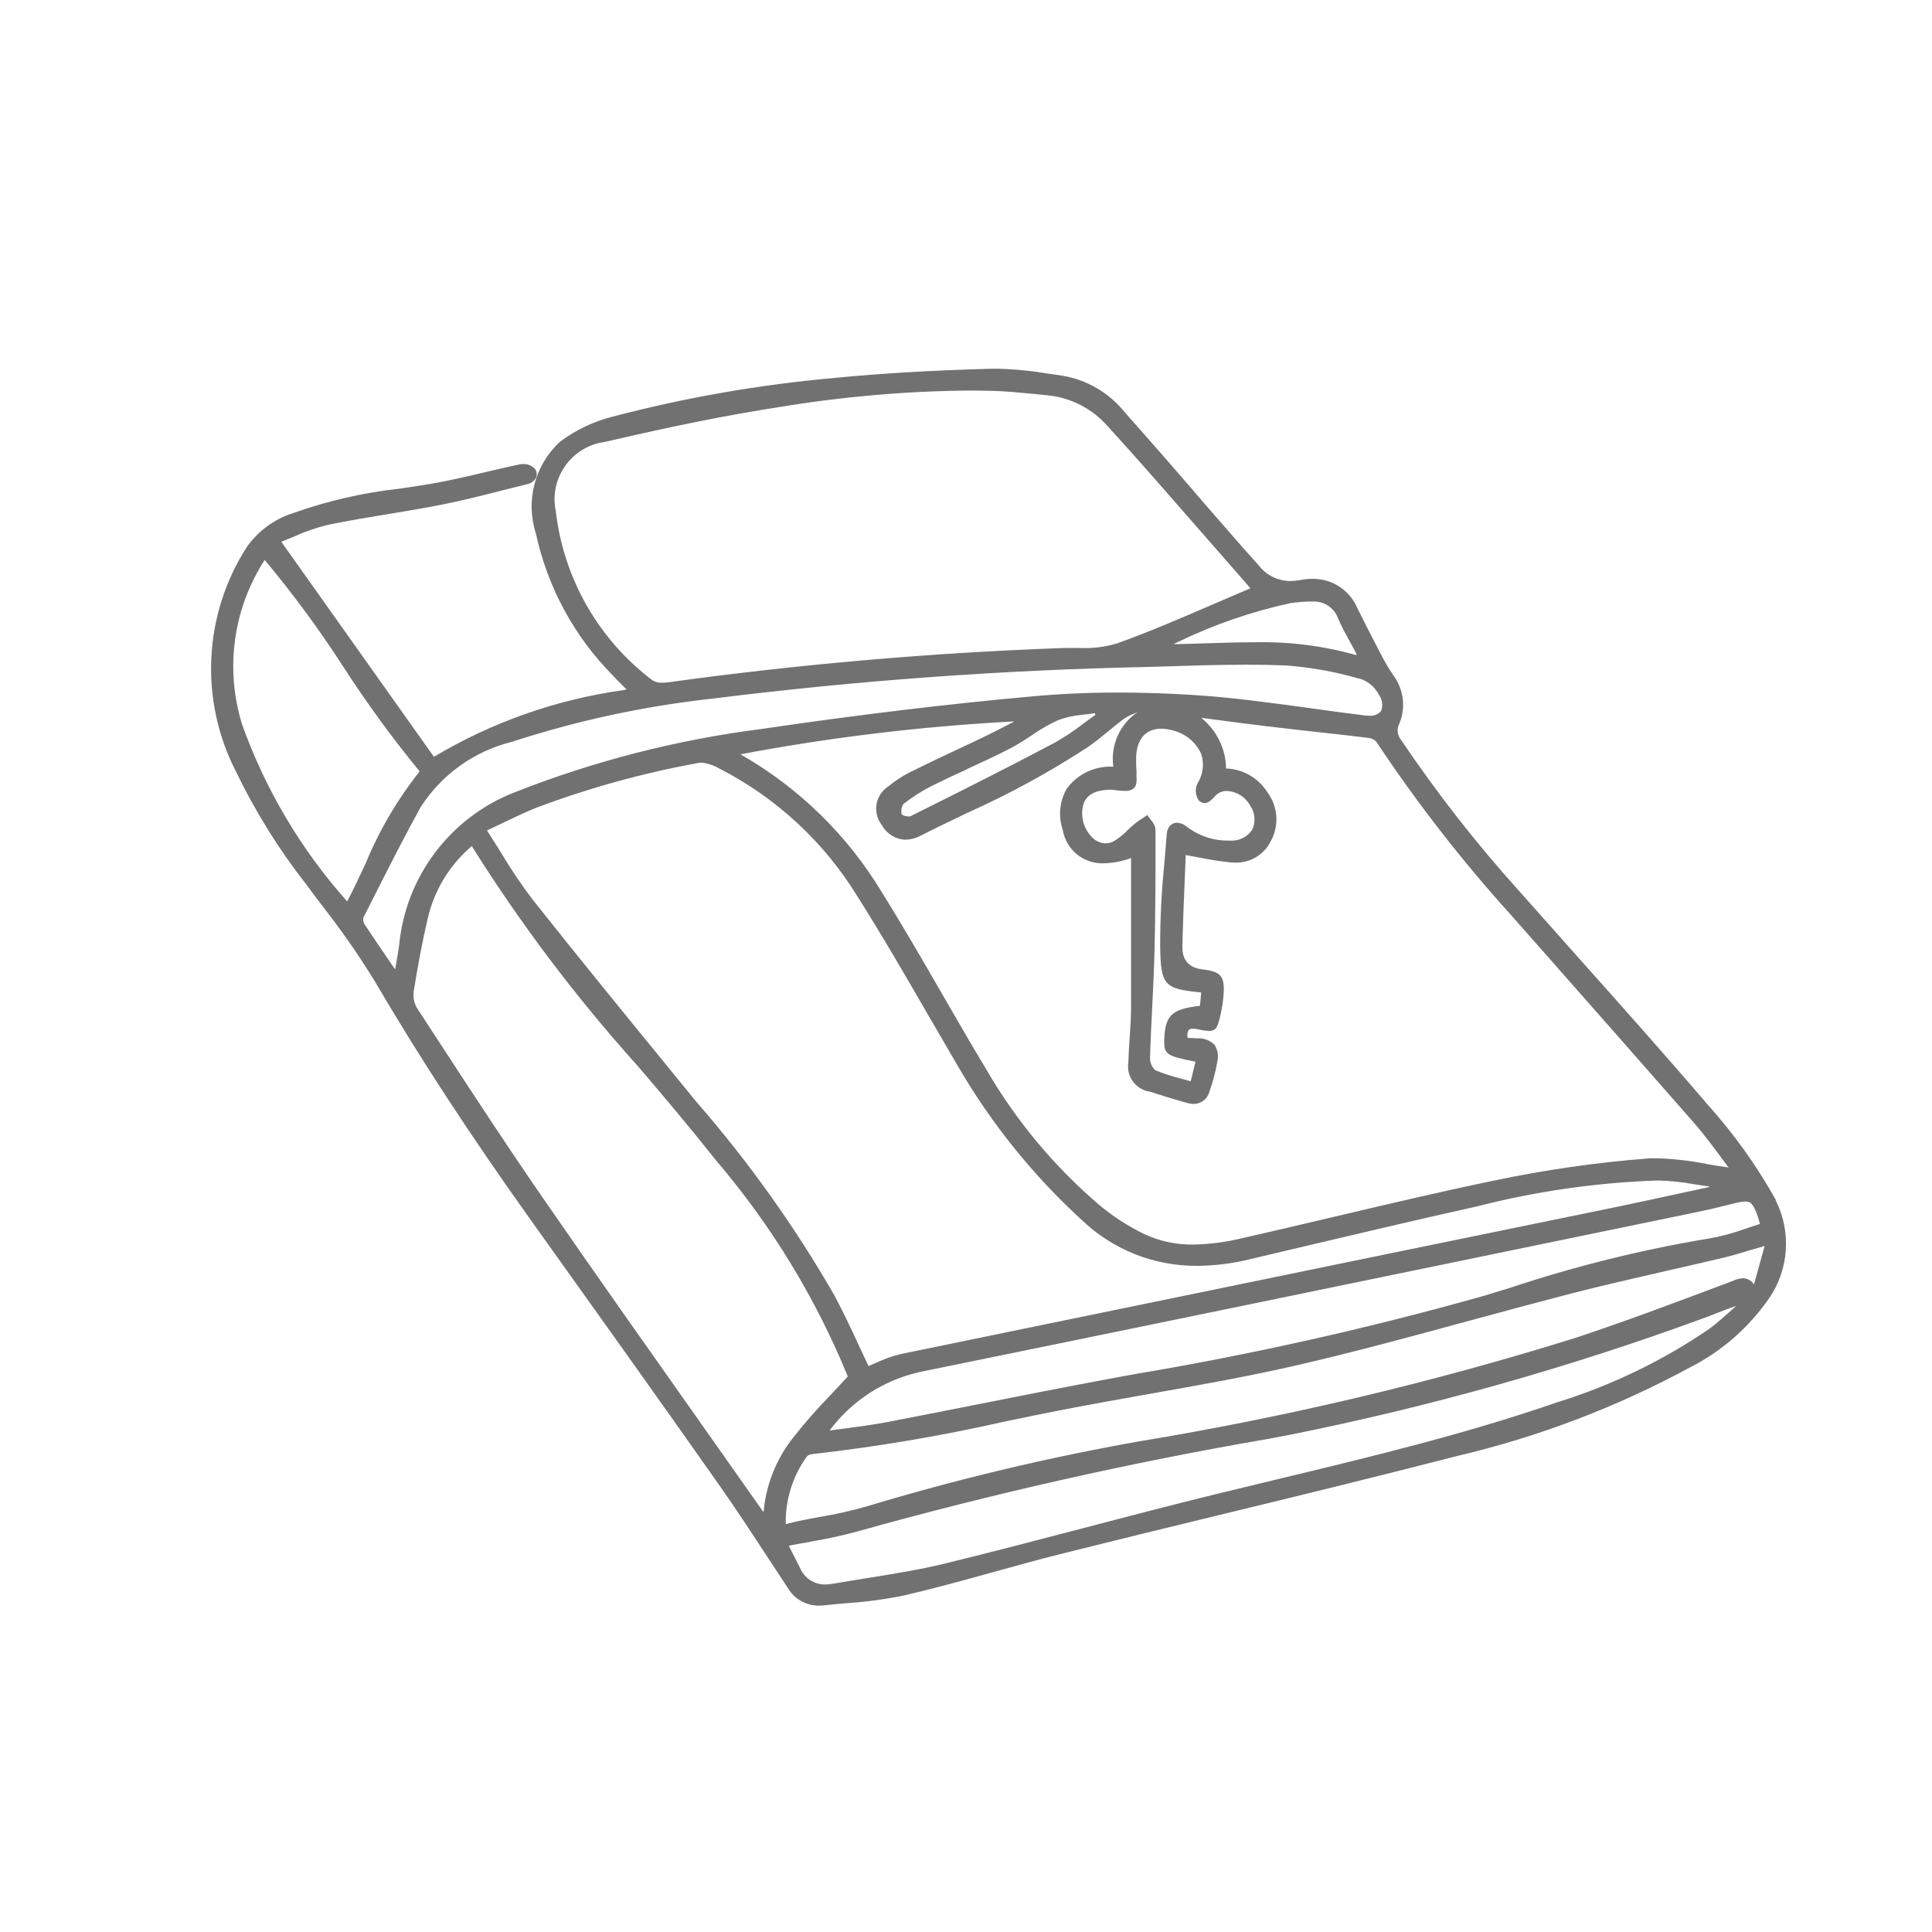
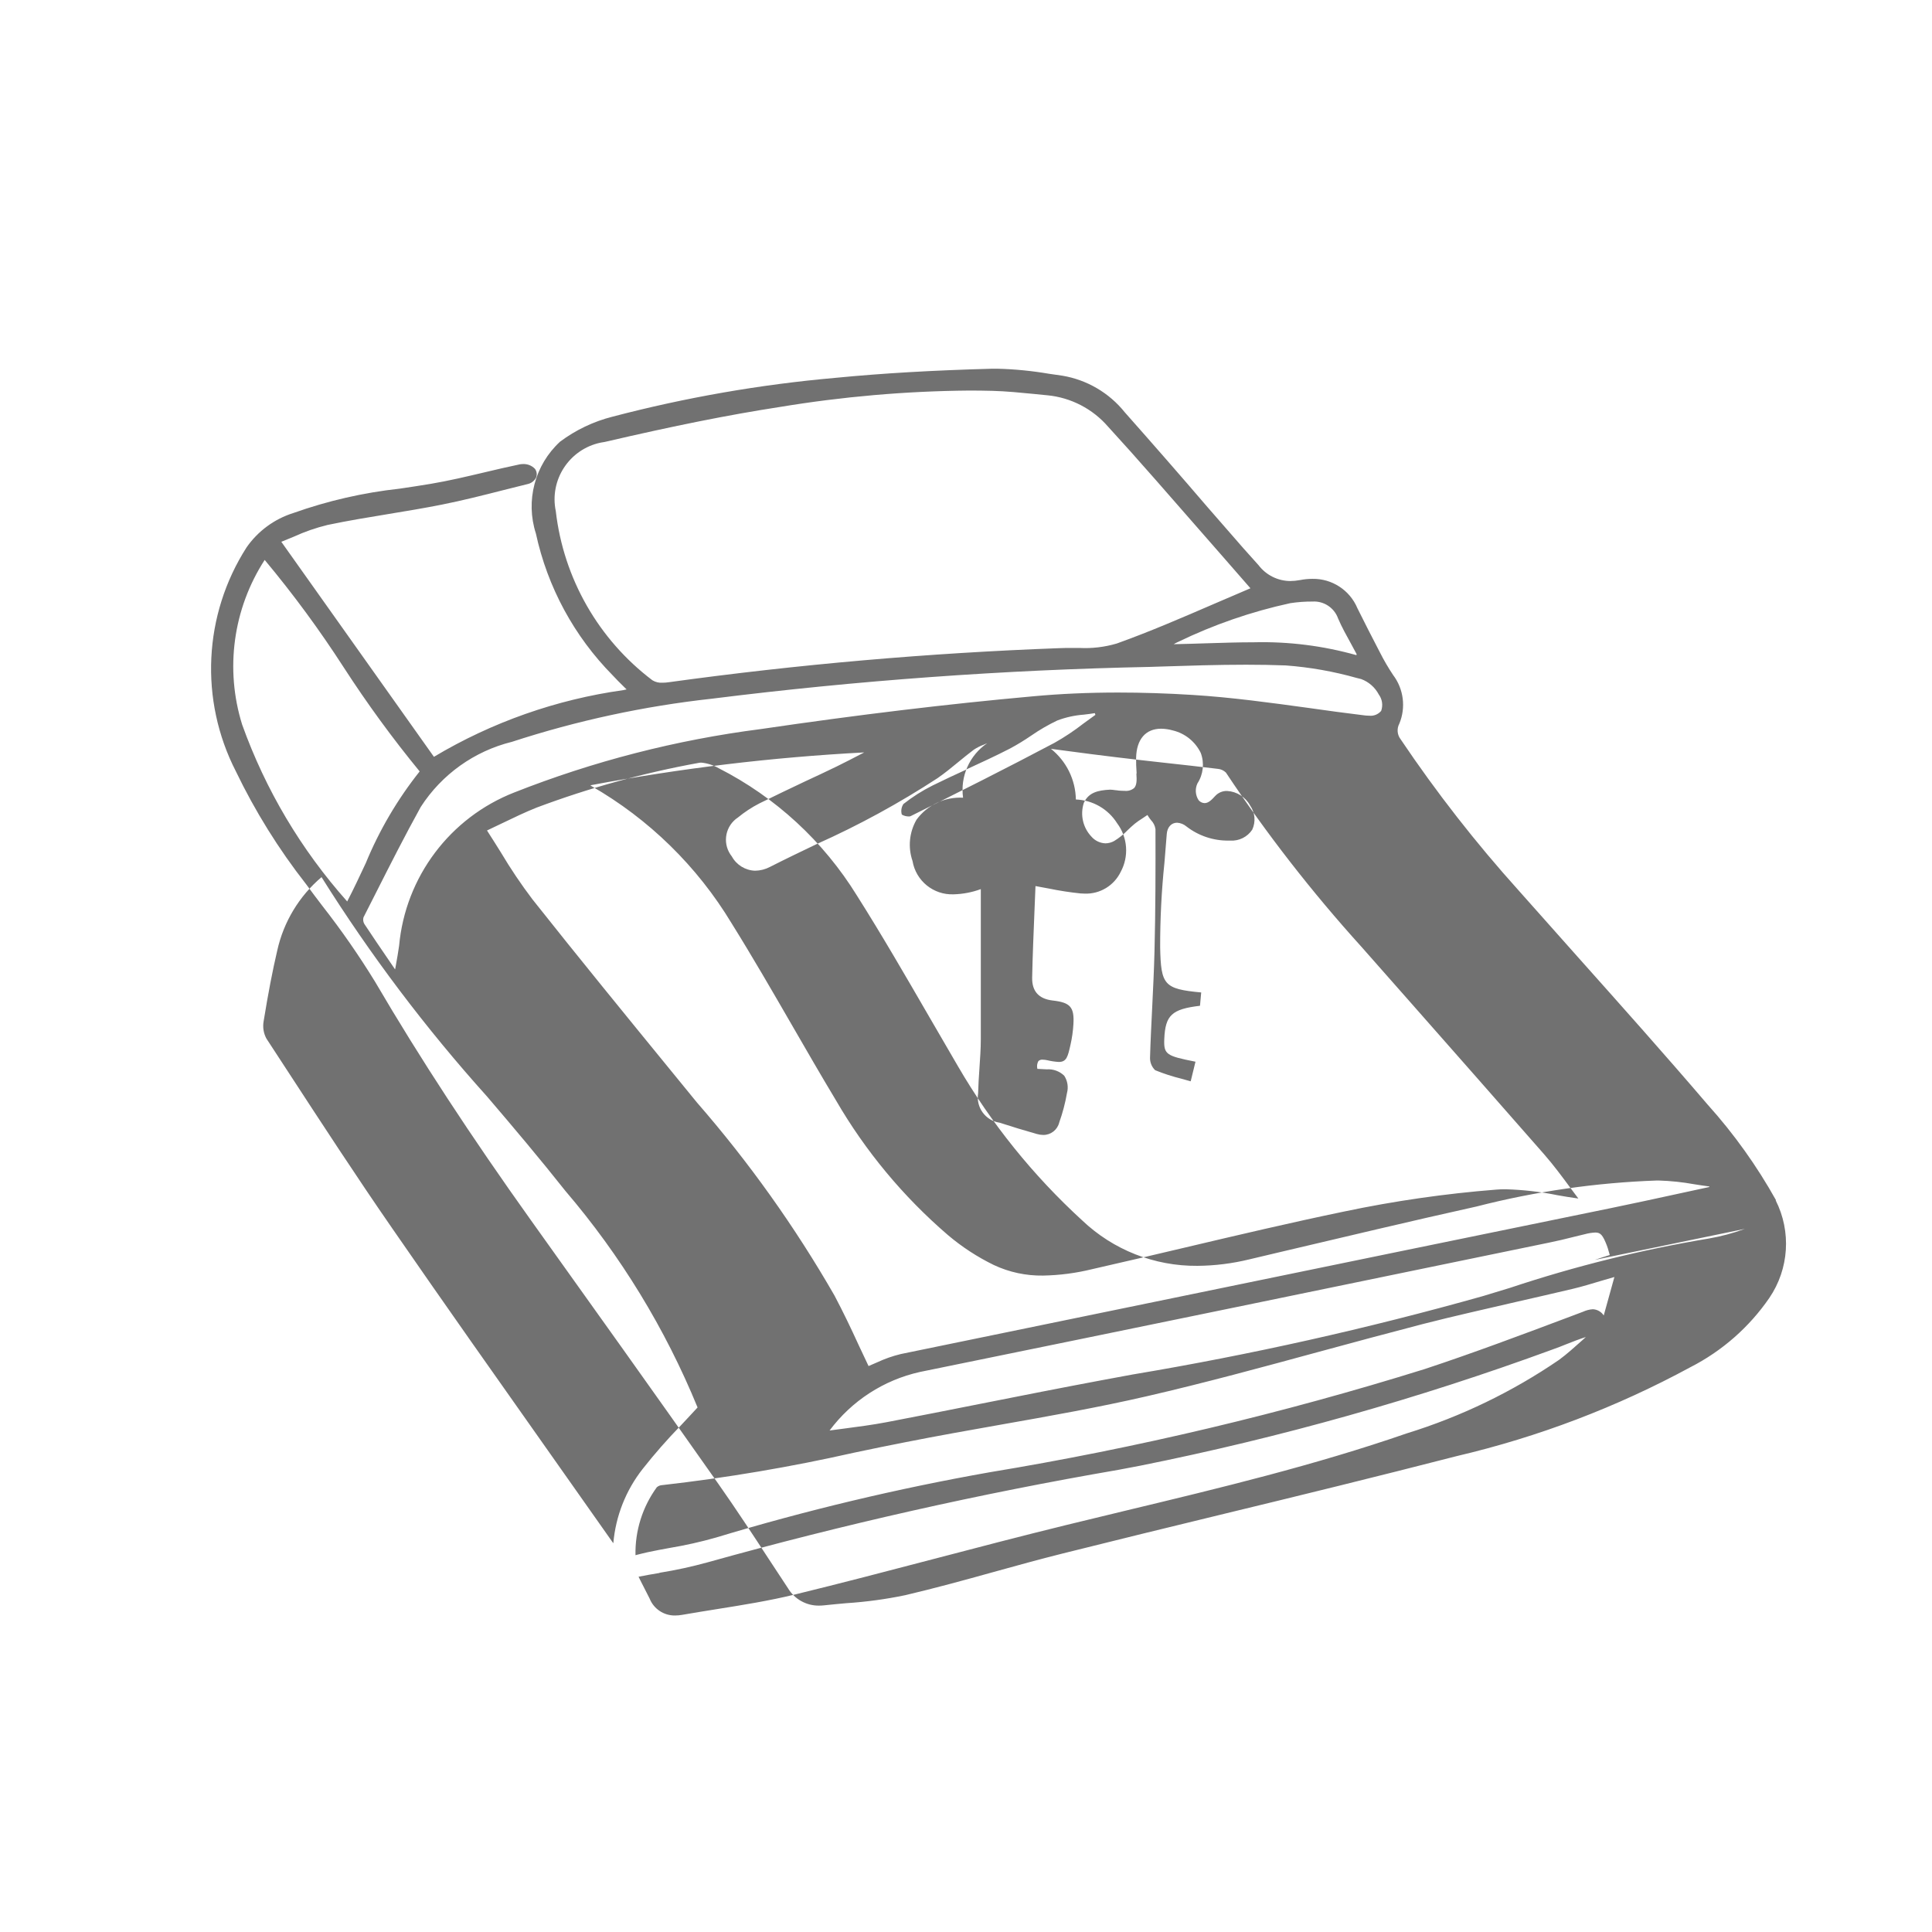
<svg xmlns="http://www.w3.org/2000/svg" id="_レイヤー_2" viewBox="0 0 120 120">
  <defs>
    <style>.cls-1{fill:none;}.cls-1,.cls-2{stroke-width:0px;}.cls-2{fill:#717171;}</style>
  </defs>
  <g id="layout">
-     <rect class="cls-1" width="120" height="120" />
-     <path id="_パス_6519" class="cls-2" d="m110.315,74.555c-1.189-2.133-2.614-4.127-4.247-5.943-2.646-3.094-5.4-6.183-8.065-9.169-1.225-1.374-2.449-2.75-3.671-4.128-2.664-2.956-5.115-6.096-7.336-9.397-.216-.279-.248-.658-.082-.969.418-1.007.27-2.16-.389-3.028-.299-.449-.572-.916-.815-1.398-.519-.992-.974-1.892-1.398-2.744-.471-1.123-1.578-1.847-2.795-1.826-.257.001-.514.026-.766.075-.203.039-.409.059-.615.061-.773-.007-1.498-.37-1.966-.985l-.436-.487c-.172-.191-.345-.382-.515-.575l-2.208-2.532c-1.694-1.978-3.42-3.951-5.146-5.898-.97-1.211-2.353-2.022-3.883-2.278l-.827-.119c-1.067-.182-2.145-.288-3.226-.314h-.291c-3.741.103-6.837.284-9.752.568-4.673.413-9.303,1.22-13.84,2.411-1.179.298-2.287.826-3.261,1.554-1.57,1.446-2.155,3.672-1.5,5.703.72,3.326,2.372,6.378,4.762,8.801.21.233.431.445.669.683l.203.2-.205.044c-4.158.582-8.157,1.99-11.762,4.142l-9.479-13.355c.256-.1.515-.21.773-.317.674-.309,1.376-.553,2.097-.729,1.26-.266,2.563-.478,3.807-.683,1.076-.177,2.192-.361,3.282-.578,1.291-.256,2.586-.585,3.839-.904.489-.123.981-.249,1.472-.368.241-.044.448-.198.559-.417.067-.18.039-.381-.075-.536-.196-.205-.472-.313-.755-.296-.061,0-.122.005-.182.016-.731.151-1.458.324-2.187.496-1.097.259-2.234.529-3.359.718-.638.107-1.281.203-1.922.298-2.251.246-4.466.754-6.6,1.512-1.18.371-2.203,1.123-2.91,2.139-2.676,4.185-2.93,9.476-.666,13.898,1.199,2.49,2.663,4.844,4.368,7.019.335.466.676.906,1.018,1.358,1.175,1.501,2.264,3.069,3.261,4.694,2.795,4.773,5.978,9.63,9.703,14.846,3.592,5.027,7.662,10.716,11.625,16.351,1.081,1.535,2.127,3.133,3.138,4.678.393.599.787,1.199,1.183,1.798.402.677,1.134,1.09,1.922,1.083.102,0,.204-.006.305-.016.466-.051.932-.093,1.398-.135,1.232-.08,2.458-.246,3.667-.499,1.826-.429,3.664-.932,5.442-1.428,1.423-.394,2.893-.801,4.349-1.165,3.261-.814,6.523-1.615,9.784-2.404,4.815-1.165,9.796-2.385,14.676-3.641,5.06-1.186,9.94-3.043,14.509-5.521,1.968-1.005,3.655-2.486,4.906-4.307,1.221-1.798,1.371-4.117.391-6.057M21.358,41.466c1.447,2.236,3.018,4.389,4.708,6.448-1.379,1.734-2.507,3.654-3.35,5.703-.366.783-.743,1.589-1.151,2.374-2.858-3.208-5.073-6.935-6.523-10.979-1.078-3.449-.566-7.2,1.398-10.234,1.775,2.126,3.417,4.36,4.918,6.688m1.221,15.51l.759-1.496c.895-1.77,1.822-3.599,2.795-5.358,1.303-2.022,3.33-3.47,5.666-4.046,4.038-1.317,8.201-2.215,12.424-2.679,9.038-1.132,18.13-1.792,27.237-1.975l.629-.021c1.738-.056,3.536-.114,5.304-.114.881,0,1.687.014,2.462.044,1.493.11,2.971.371,4.412.778l.275.068c.472.173.863.515,1.097.96.216.293.271.675.147,1.018-.184.219-.466.331-.75.298-.097,0-.193-.007-.289-.019-1.165-.14-2.33-.301-3.494-.466-2.344-.321-4.769-.655-7.168-.804-1.589-.1-3.145-.149-4.627-.149-1.826,0-3.604.077-5.283.233-5.33.48-10.865,1.146-16.922,2.036-5.247.672-10.39,1.995-15.31,3.937-3.995,1.564-6.764,5.249-7.154,9.521-.056.403-.128.806-.2,1.207l-.035.196c-.004.022-.009.044-.016.065l-.384-.564c-.524-.766-1.032-1.51-1.526-2.26-.071-.124-.09-.27-.051-.408m42.491-32.425c1.456.145,2.801.843,3.758,1.95.883.962,1.822,2.013,2.952,3.301,1.398,1.598,2.795,3.195,4.193,4.792l1.696,1.943c-.756.32-1.51.643-2.26.969-1.966.85-4.002,1.731-6.043,2.462-.755.223-1.543.316-2.33.275h-.447c-.275,0-.55,0-.82.014-8.106.301-16.192,1.006-24.227,2.115-.127.02-.256.03-.384.03-.222.018-.444-.035-.634-.151-3.352-2.534-5.52-6.33-6.001-10.504-.406-1.945.841-3.85,2.786-4.256.086-.018.172-.033.259-.044,4.34-1.009,7.688-1.68,10.87-2.171,3.888-.644,7.819-.985,11.76-1.02.485,0,.969.006,1.454.019.853.023,1.719.109,2.563.191l.857.086m18.04,13.859c.233.543.529,1.072.811,1.584.114.21.233.422.342.634l-.016.061c-2.067-.582-4.209-.851-6.355-.799-.976,0-1.98.033-2.954.063-.676.021-1.353.044-2.038.056.083-.049.168-.094.256-.133,2.225-1.08,4.572-1.891,6.989-2.416.456-.069.916-.103,1.377-.1.705-.043,1.352.386,1.589,1.051m3.215,39.44c-10.126,2.078-20.252,4.161-30.378,6.248-.503.122-.993.294-1.463.513-.179.077-.359.154-.538.233-.207-.431-.408-.864-.613-1.3-.466-1.02-.969-2.073-1.507-3.087-2.451-4.264-5.312-8.279-8.543-11.988l-1.554-1.903c-2.854-3.494-5.805-7.108-8.654-10.704-.708-.934-1.363-1.907-1.961-2.914-.28-.447-.566-.906-.867-1.37.319-.149.627-.298.932-.445.734-.354,1.428-.687,2.143-.974,3.271-1.227,6.645-2.158,10.082-2.781.051-.01.104-.015.156-.014.382.037.751.157,1.083.349,3.529,1.799,6.496,4.532,8.577,7.902,1.563,2.469,3.052,5.046,4.494,7.536.589,1.019,1.18,2.037,1.775,3.054,2.073,3.568,4.676,6.8,7.72,9.586,1.929,1.838,4.499,2.852,7.163,2.828,1.088-.009,2.172-.144,3.229-.403l1.966-.466c3.972-.932,8.079-1.917,12.132-2.814,3.669-.942,7.429-1.484,11.215-1.617h.102c.745.022,1.487.1,2.22.233.308.049.615.096.932.137v.033l-1.829.396c-1.428.31-2.856.622-4.289.916l-13.728,2.816Zm-26.282-30.075c.885-.408,1.801-.829,2.684-1.284.459-.246.904-.518,1.333-.813.511-.354,1.049-.665,1.61-.932.53-.2,1.086-.322,1.652-.363.233-.028.466-.056.678-.093l.035.107c-.249.175-.494.356-.741.538-.568.443-1.169.843-1.796,1.197-2.945,1.561-5.91,3.047-8.946,4.559-.035.013-.072.019-.109.016-.152,0-.3-.039-.431-.116-.066-.223-.029-.464.1-.657.562-.443,1.168-.828,1.808-1.148.699-.347,1.412-.676,2.122-1.002m10.555.259c-.028-.389-.037-.687-.033-.964.023-1.165.592-1.822,1.556-1.822.245.004.489.04.724.107.759.182,1.396.695,1.736,1.398.235.628.158,1.331-.207,1.894-.158.337-.13.732.075,1.044.093.109.227.174.37.179.249,0,.454-.221.662-.447.189-.203.456-.315.734-.308.604.033,1.147.377,1.435.909.306.44.355,1.01.128,1.496-.301.453-.82.711-1.363.678h-.112c-.945.01-1.865-.3-2.611-.878-.164-.139-.368-.22-.582-.233-.356,0-.608.277-.641.699-.044.594-.093,1.188-.144,1.782-.182,1.75-.27,3.508-.266,5.267.049,2.33.233,2.579,2.549,2.795l-.075.827c-1.754.207-2.153.589-2.218,2.055-.042.976.126,1.06,1.938,1.419l-.298,1.218-.575-.161c-.556-.137-1.101-.313-1.631-.529-.213-.204-.329-.488-.319-.783.03-1.046.084-2.097.135-3.136.056-1.165.114-2.306.142-3.462.065-2.563.068-5.162.061-7.59-.029-.21-.126-.406-.275-.557-.055-.068-.107-.138-.154-.212l-.07-.112-.319.214c-.161.1-.317.209-.466.326-.154.126-.301.266-.445.403-.248.259-.528.484-.834.671-.166.094-.352.145-.543.147-.338-.012-.656-.165-.876-.422-.529-.56-.708-1.365-.466-2.097.291-.627.846-.778,1.631-.815.103.003.206.013.308.03.077,0,.156.021.233.028.138.011.259.016.363.016.211.024.423-.039.587-.175.158-.17.172-.452.14-.909m37.793,28.29c-.725.267-1.473.468-2.234.599-4.195.698-8.328,1.724-12.363,3.068l-1.677.51c-7.159,2.016-14.423,3.641-21.758,4.869l-1.882.349c-2.488.466-5.013.964-7.455,1.449-1.982.394-3.96.785-5.947,1.165-.869.165-1.766.282-2.632.396l-.902.119c1.375-1.845,3.366-3.136,5.612-3.636,13.015-2.656,26.243-5.386,39.034-8.025l9.332-1.927c.543-.112,1.079-.233,1.617-.375l.652-.158c.21-.058.426-.092.643-.103.331,0,.466.151.724.815.044.116.079.233.123.396l.054.186c-.314.096-.627.2-.932.303m-2.374-4.03c-1.033-.206-2.082-.325-3.136-.356-.205,0-.408,0-.613.021-3.172.25-6.325.705-9.439,1.36-3.313.687-6.663,1.477-9.901,2.241-1.917.452-3.834.904-5.756,1.34-.997.245-2.018.379-3.045.398-1.056.017-2.102-.206-3.059-.655-1.026-.5-1.985-1.126-2.856-1.864-2.77-2.381-5.121-5.21-6.954-8.37-.918-1.526-1.822-3.094-2.698-4.61-1.218-2.108-2.476-4.289-3.786-6.39-2.133-3.535-5.131-6.468-8.713-8.522-.019-.012-.036-.026-.051-.042,5.617-1.059,11.298-1.741,17.006-2.041l-.193.1c-.503.261-1.006.522-1.514.771-.655.317-1.314.629-1.973.932-.946.45-1.892.897-2.83,1.363-.476.244-.924.539-1.337.878-.761.502-.971,1.527-.469,2.288.028.043.059.085.091.125.29.532.841.871,1.447.89.32-.005.634-.084.918-.233.969-.492,1.948-.962,2.926-1.43,2.601-1.164,5.106-2.531,7.492-4.088.447-.31.874-.659,1.286-.999.317-.259.631-.519.96-.764.193-.128.4-.233.617-.312l.217-.093h0c-1.103.751-1.683,2.063-1.498,3.385-1.133-.063-2.22.45-2.891,1.365-.45.778-.541,1.713-.249,2.563.207,1.233,1.297,2.12,2.546,2.073.579-.014,1.152-.123,1.696-.324v9.318c0,.606-.047,1.223-.086,1.822-.035.517-.07,1.034-.082,1.551-.139.862.448,1.674,1.31,1.813.008.001.017.003.025.004.762.245,1.528.482,2.299.699.135.04.274.061.415.063.47.002.88-.319.99-.776.212-.593.373-1.203.48-1.824.1-.367.038-.76-.17-1.079-.29-.281-.685-.425-1.088-.396l-.58-.03c-.041-.163-.019-.335.063-.482.072-.067.17-.1.268-.089.096.002.191.014.284.035.235.057.474.093.715.107.487,0,.561-.333.727-1.065.096-.421.156-.85.182-1.281.061-1.058-.189-1.346-1.284-1.47q-1.307-.149-1.279-1.433c.03-1.398.089-2.784.144-4.133.021-.519.044-1.034.063-1.542.289.051.566.103.834.154.648.134,1.303.235,1.961.303.093,0,.184.012.275.012.939.027,1.806-.498,2.218-1.342.526-.965.442-2.148-.217-3.028-.557-.886-1.517-1.439-2.563-1.477-.022-1.228-.59-2.381-1.549-3.147l.932.123c1.055.14,2.113.28,3.171.405,1.013.121,2.022.237,3.028.347,1.076.121,2.153.233,3.226.368.193.015.375.097.513.233,2.526,3.804,5.334,7.414,8.398,10.8l2.933,3.324c2.817,3.192,5.629,6.388,8.435,9.588.58.664,1.109,1.377,1.617,2.066.171.23.339.456.506.678-.466-.063-.932-.142-1.381-.221m-80.281-10.777c.291-1.789.554-3.15.85-4.415.395-1.776,1.361-3.374,2.749-4.55,3.028,4.828,6.467,9.386,10.278,13.623,1.631,1.908,3.296,3.881,4.873,5.873,3.432,4.017,6.202,8.555,8.205,13.444-.342.377-.699.748-1.039,1.116-.837.859-1.629,1.761-2.371,2.702-1.043,1.326-1.676,2.927-1.822,4.608l-.023-.021c-1.298-1.847-2.598-3.691-3.9-5.533-3.236-4.585-6.581-9.318-9.826-14.019-2.208-3.192-4.363-6.497-6.448-9.696l-1.351-2.069c-.176-.325-.238-.7-.175-1.065m24.593,34.245c1.01-.162,2.01-.38,2.996-.652,8.398-2.347,16.91-4.264,25.504-5.742l1.349-.256c8.714-1.747,17.281-4.162,25.625-7.222.284-.1.564-.21.846-.324.391-.154.792-.314,1.214-.447l-.233.212c-.466.412-.932.839-1.433,1.207-2.907,1.988-6.096,3.527-9.46,4.566-5.689,1.971-11.632,3.399-17.381,4.78-1.253.303-2.509.603-3.762.911-2.775.68-5.591,1.416-8.303,2.127-2.795.734-5.698,1.491-8.559,2.19-1.584.387-3.229.65-4.82.904-.727.116-1.454.233-2.178.359-.146.026-.294.04-.443.04h0c-.694.011-1.323-.408-1.579-1.053-.196-.391-.396-.783-.571-1.121l-.116-.233c.436-.086.867-.165,1.293-.233m58.656-15.995c-.15-.231-.403-.376-.678-.387-.21.014-.417.067-.608.156l-.785.296c-2.949,1.109-5.999,2.255-9.041,3.261-8.852,2.76-17.884,4.903-27.032,6.413-5.744,1.016-11.422,2.371-17.006,4.058-.94.267-1.894.481-2.858.641-.466.086-.932.17-1.379.268-.198.042-.394.093-.601.144l-.151.04c-.032-1.513.433-2.995,1.323-4.219.096-.084.219-.132.347-.135,4.002-.454,7.976-1.126,11.904-2.013,1.081-.233,2.162-.447,3.245-.662,1.931-.382,3.904-.731,5.812-1.069,3.01-.531,6.124-1.081,9.151-1.78,3.576-.825,7.177-1.805,10.662-2.754,2.115-.575,4.303-1.165,6.46-1.726,1.927-.494,3.9-.932,5.808-1.377,1.176-.268,2.353-.536,3.527-.815.566-.135,1.118-.303,1.759-.496l.804-.233-.662,2.388Z" />
+     <path id="_パス_6519" class="cls-2" d="m110.315,74.555c-1.189-2.133-2.614-4.127-4.247-5.943-2.646-3.094-5.4-6.183-8.065-9.169-1.225-1.374-2.449-2.75-3.671-4.128-2.664-2.956-5.115-6.096-7.336-9.397-.216-.279-.248-.658-.082-.969.418-1.007.27-2.16-.389-3.028-.299-.449-.572-.916-.815-1.398-.519-.992-.974-1.892-1.398-2.744-.471-1.123-1.578-1.847-2.795-1.826-.257.001-.514.026-.766.075-.203.039-.409.059-.615.061-.773-.007-1.498-.37-1.966-.985l-.436-.487c-.172-.191-.345-.382-.515-.575l-2.208-2.532c-1.694-1.978-3.42-3.951-5.146-5.898-.97-1.211-2.353-2.022-3.883-2.278l-.827-.119c-1.067-.182-2.145-.288-3.226-.314h-.291c-3.741.103-6.837.284-9.752.568-4.673.413-9.303,1.22-13.84,2.411-1.179.298-2.287.826-3.261,1.554-1.57,1.446-2.155,3.672-1.5,5.703.72,3.326,2.372,6.378,4.762,8.801.21.233.431.445.669.683l.203.2-.205.044c-4.158.582-8.157,1.99-11.762,4.142l-9.479-13.355c.256-.1.515-.21.773-.317.674-.309,1.376-.553,2.097-.729,1.26-.266,2.563-.478,3.807-.683,1.076-.177,2.192-.361,3.282-.578,1.291-.256,2.586-.585,3.839-.904.489-.123.981-.249,1.472-.368.241-.044.448-.198.559-.417.067-.18.039-.381-.075-.536-.196-.205-.472-.313-.755-.296-.061,0-.122.005-.182.016-.731.151-1.458.324-2.187.496-1.097.259-2.234.529-3.359.718-.638.107-1.281.203-1.922.298-2.251.246-4.466.754-6.6,1.512-1.18.371-2.203,1.123-2.91,2.139-2.676,4.185-2.93,9.476-.666,13.898,1.199,2.49,2.663,4.844,4.368,7.019.335.466.676.906,1.018,1.358,1.175,1.501,2.264,3.069,3.261,4.694,2.795,4.773,5.978,9.63,9.703,14.846,3.592,5.027,7.662,10.716,11.625,16.351,1.081,1.535,2.127,3.133,3.138,4.678.393.599.787,1.199,1.183,1.798.402.677,1.134,1.09,1.922,1.083.102,0,.204-.006.305-.016.466-.051.932-.093,1.398-.135,1.232-.08,2.458-.246,3.667-.499,1.826-.429,3.664-.932,5.442-1.428,1.423-.394,2.893-.801,4.349-1.165,3.261-.814,6.523-1.615,9.784-2.404,4.815-1.165,9.796-2.385,14.676-3.641,5.06-1.186,9.94-3.043,14.509-5.521,1.968-1.005,3.655-2.486,4.906-4.307,1.221-1.798,1.371-4.117.391-6.057M21.358,41.466c1.447,2.236,3.018,4.389,4.708,6.448-1.379,1.734-2.507,3.654-3.35,5.703-.366.783-.743,1.589-1.151,2.374-2.858-3.208-5.073-6.935-6.523-10.979-1.078-3.449-.566-7.2,1.398-10.234,1.775,2.126,3.417,4.36,4.918,6.688m1.221,15.51l.759-1.496c.895-1.77,1.822-3.599,2.795-5.358,1.303-2.022,3.33-3.47,5.666-4.046,4.038-1.317,8.201-2.215,12.424-2.679,9.038-1.132,18.13-1.792,27.237-1.975l.629-.021c1.738-.056,3.536-.114,5.304-.114.881,0,1.687.014,2.462.044,1.493.11,2.971.371,4.412.778l.275.068c.472.173.863.515,1.097.96.216.293.271.675.147,1.018-.184.219-.466.331-.75.298-.097,0-.193-.007-.289-.019-1.165-.14-2.33-.301-3.494-.466-2.344-.321-4.769-.655-7.168-.804-1.589-.1-3.145-.149-4.627-.149-1.826,0-3.604.077-5.283.233-5.33.48-10.865,1.146-16.922,2.036-5.247.672-10.39,1.995-15.31,3.937-3.995,1.564-6.764,5.249-7.154,9.521-.056.403-.128.806-.2,1.207l-.035.196c-.004.022-.009.044-.016.065l-.384-.564c-.524-.766-1.032-1.51-1.526-2.26-.071-.124-.09-.27-.051-.408m42.491-32.425c1.456.145,2.801.843,3.758,1.95.883.962,1.822,2.013,2.952,3.301,1.398,1.598,2.795,3.195,4.193,4.792l1.696,1.943c-.756.32-1.51.643-2.26.969-1.966.85-4.002,1.731-6.043,2.462-.755.223-1.543.316-2.33.275h-.447c-.275,0-.55,0-.82.014-8.106.301-16.192,1.006-24.227,2.115-.127.02-.256.03-.384.03-.222.018-.444-.035-.634-.151-3.352-2.534-5.52-6.33-6.001-10.504-.406-1.945.841-3.85,2.786-4.256.086-.018.172-.033.259-.044,4.34-1.009,7.688-1.68,10.87-2.171,3.888-.644,7.819-.985,11.76-1.02.485,0,.969.006,1.454.019.853.023,1.719.109,2.563.191l.857.086m18.04,13.859c.233.543.529,1.072.811,1.584.114.21.233.422.342.634l-.016.061c-2.067-.582-4.209-.851-6.355-.799-.976,0-1.98.033-2.954.063-.676.021-1.353.044-2.038.056.083-.049.168-.094.256-.133,2.225-1.08,4.572-1.891,6.989-2.416.456-.069.916-.103,1.377-.1.705-.043,1.352.386,1.589,1.051m3.215,39.44c-10.126,2.078-20.252,4.161-30.378,6.248-.503.122-.993.294-1.463.513-.179.077-.359.154-.538.233-.207-.431-.408-.864-.613-1.3-.466-1.02-.969-2.073-1.507-3.087-2.451-4.264-5.312-8.279-8.543-11.988l-1.554-1.903c-2.854-3.494-5.805-7.108-8.654-10.704-.708-.934-1.363-1.907-1.961-2.914-.28-.447-.566-.906-.867-1.37.319-.149.627-.298.932-.445.734-.354,1.428-.687,2.143-.974,3.271-1.227,6.645-2.158,10.082-2.781.051-.01.104-.015.156-.014.382.037.751.157,1.083.349,3.529,1.799,6.496,4.532,8.577,7.902,1.563,2.469,3.052,5.046,4.494,7.536.589,1.019,1.18,2.037,1.775,3.054,2.073,3.568,4.676,6.8,7.72,9.586,1.929,1.838,4.499,2.852,7.163,2.828,1.088-.009,2.172-.144,3.229-.403l1.966-.466c3.972-.932,8.079-1.917,12.132-2.814,3.669-.942,7.429-1.484,11.215-1.617h.102c.745.022,1.487.1,2.22.233.308.049.615.096.932.137v.033l-1.829.396c-1.428.31-2.856.622-4.289.916l-13.728,2.816Zm-26.282-30.075c.885-.408,1.801-.829,2.684-1.284.459-.246.904-.518,1.333-.813.511-.354,1.049-.665,1.61-.932.53-.2,1.086-.322,1.652-.363.233-.028.466-.056.678-.093l.035.107c-.249.175-.494.356-.741.538-.568.443-1.169.843-1.796,1.197-2.945,1.561-5.91,3.047-8.946,4.559-.035.013-.072.019-.109.016-.152,0-.3-.039-.431-.116-.066-.223-.029-.464.1-.657.562-.443,1.168-.828,1.808-1.148.699-.347,1.412-.676,2.122-1.002m10.555.259c-.028-.389-.037-.687-.033-.964.023-1.165.592-1.822,1.556-1.822.245.004.489.04.724.107.759.182,1.396.695,1.736,1.398.235.628.158,1.331-.207,1.894-.158.337-.13.732.075,1.044.093.109.227.174.37.179.249,0,.454-.221.662-.447.189-.203.456-.315.734-.308.604.033,1.147.377,1.435.909.306.44.355,1.01.128,1.496-.301.453-.82.711-1.363.678h-.112c-.945.01-1.865-.3-2.611-.878-.164-.139-.368-.22-.582-.233-.356,0-.608.277-.641.699-.044.594-.093,1.188-.144,1.782-.182,1.75-.27,3.508-.266,5.267.049,2.33.233,2.579,2.549,2.795l-.075.827c-1.754.207-2.153.589-2.218,2.055-.042.976.126,1.06,1.938,1.419l-.298,1.218-.575-.161c-.556-.137-1.101-.313-1.631-.529-.213-.204-.329-.488-.319-.783.03-1.046.084-2.097.135-3.136.056-1.165.114-2.306.142-3.462.065-2.563.068-5.162.061-7.59-.029-.21-.126-.406-.275-.557-.055-.068-.107-.138-.154-.212l-.07-.112-.319.214c-.161.1-.317.209-.466.326-.154.126-.301.266-.445.403-.248.259-.528.484-.834.671-.166.094-.352.145-.543.147-.338-.012-.656-.165-.876-.422-.529-.56-.708-1.365-.466-2.097.291-.627.846-.778,1.631-.815.103.003.206.013.308.03.077,0,.156.021.233.028.138.011.259.016.363.016.211.024.423-.039.587-.175.158-.17.172-.452.14-.909m37.793,28.29c-.725.267-1.473.468-2.234.599-4.195.698-8.328,1.724-12.363,3.068l-1.677.51c-7.159,2.016-14.423,3.641-21.758,4.869l-1.882.349c-2.488.466-5.013.964-7.455,1.449-1.982.394-3.96.785-5.947,1.165-.869.165-1.766.282-2.632.396l-.902.119c1.375-1.845,3.366-3.136,5.612-3.636,13.015-2.656,26.243-5.386,39.034-8.025c.543-.112,1.079-.233,1.617-.375l.652-.158c.21-.058.426-.092.643-.103.331,0,.466.151.724.815.044.116.079.233.123.396l.054.186c-.314.096-.627.2-.932.303m-2.374-4.03c-1.033-.206-2.082-.325-3.136-.356-.205,0-.408,0-.613.021-3.172.25-6.325.705-9.439,1.36-3.313.687-6.663,1.477-9.901,2.241-1.917.452-3.834.904-5.756,1.34-.997.245-2.018.379-3.045.398-1.056.017-2.102-.206-3.059-.655-1.026-.5-1.985-1.126-2.856-1.864-2.77-2.381-5.121-5.21-6.954-8.37-.918-1.526-1.822-3.094-2.698-4.61-1.218-2.108-2.476-4.289-3.786-6.39-2.133-3.535-5.131-6.468-8.713-8.522-.019-.012-.036-.026-.051-.042,5.617-1.059,11.298-1.741,17.006-2.041l-.193.1c-.503.261-1.006.522-1.514.771-.655.317-1.314.629-1.973.932-.946.45-1.892.897-2.83,1.363-.476.244-.924.539-1.337.878-.761.502-.971,1.527-.469,2.288.028.043.059.085.091.125.29.532.841.871,1.447.89.32-.005.634-.084.918-.233.969-.492,1.948-.962,2.926-1.43,2.601-1.164,5.106-2.531,7.492-4.088.447-.31.874-.659,1.286-.999.317-.259.631-.519.96-.764.193-.128.4-.233.617-.312l.217-.093h0c-1.103.751-1.683,2.063-1.498,3.385-1.133-.063-2.22.45-2.891,1.365-.45.778-.541,1.713-.249,2.563.207,1.233,1.297,2.12,2.546,2.073.579-.014,1.152-.123,1.696-.324v9.318c0,.606-.047,1.223-.086,1.822-.035.517-.07,1.034-.082,1.551-.139.862.448,1.674,1.31,1.813.008.001.017.003.025.004.762.245,1.528.482,2.299.699.135.04.274.061.415.063.47.002.88-.319.99-.776.212-.593.373-1.203.48-1.824.1-.367.038-.76-.17-1.079-.29-.281-.685-.425-1.088-.396l-.58-.03c-.041-.163-.019-.335.063-.482.072-.067.17-.1.268-.089.096.002.191.014.284.035.235.057.474.093.715.107.487,0,.561-.333.727-1.065.096-.421.156-.85.182-1.281.061-1.058-.189-1.346-1.284-1.47q-1.307-.149-1.279-1.433c.03-1.398.089-2.784.144-4.133.021-.519.044-1.034.063-1.542.289.051.566.103.834.154.648.134,1.303.235,1.961.303.093,0,.184.012.275.012.939.027,1.806-.498,2.218-1.342.526-.965.442-2.148-.217-3.028-.557-.886-1.517-1.439-2.563-1.477-.022-1.228-.59-2.381-1.549-3.147l.932.123c1.055.14,2.113.28,3.171.405,1.013.121,2.022.237,3.028.347,1.076.121,2.153.233,3.226.368.193.015.375.097.513.233,2.526,3.804,5.334,7.414,8.398,10.8l2.933,3.324c2.817,3.192,5.629,6.388,8.435,9.588.58.664,1.109,1.377,1.617,2.066.171.23.339.456.506.678-.466-.063-.932-.142-1.381-.221m-80.281-10.777c.291-1.789.554-3.15.85-4.415.395-1.776,1.361-3.374,2.749-4.55,3.028,4.828,6.467,9.386,10.278,13.623,1.631,1.908,3.296,3.881,4.873,5.873,3.432,4.017,6.202,8.555,8.205,13.444-.342.377-.699.748-1.039,1.116-.837.859-1.629,1.761-2.371,2.702-1.043,1.326-1.676,2.927-1.822,4.608l-.023-.021c-1.298-1.847-2.598-3.691-3.9-5.533-3.236-4.585-6.581-9.318-9.826-14.019-2.208-3.192-4.363-6.497-6.448-9.696l-1.351-2.069c-.176-.325-.238-.7-.175-1.065m24.593,34.245c1.01-.162,2.01-.38,2.996-.652,8.398-2.347,16.91-4.264,25.504-5.742l1.349-.256c8.714-1.747,17.281-4.162,25.625-7.222.284-.1.564-.21.846-.324.391-.154.792-.314,1.214-.447l-.233.212c-.466.412-.932.839-1.433,1.207-2.907,1.988-6.096,3.527-9.46,4.566-5.689,1.971-11.632,3.399-17.381,4.78-1.253.303-2.509.603-3.762.911-2.775.68-5.591,1.416-8.303,2.127-2.795.734-5.698,1.491-8.559,2.19-1.584.387-3.229.65-4.82.904-.727.116-1.454.233-2.178.359-.146.026-.294.04-.443.04h0c-.694.011-1.323-.408-1.579-1.053-.196-.391-.396-.783-.571-1.121l-.116-.233c.436-.086.867-.165,1.293-.233m58.656-15.995c-.15-.231-.403-.376-.678-.387-.21.014-.417.067-.608.156l-.785.296c-2.949,1.109-5.999,2.255-9.041,3.261-8.852,2.76-17.884,4.903-27.032,6.413-5.744,1.016-11.422,2.371-17.006,4.058-.94.267-1.894.481-2.858.641-.466.086-.932.17-1.379.268-.198.042-.394.093-.601.144l-.151.04c-.032-1.513.433-2.995,1.323-4.219.096-.084.219-.132.347-.135,4.002-.454,7.976-1.126,11.904-2.013,1.081-.233,2.162-.447,3.245-.662,1.931-.382,3.904-.731,5.812-1.069,3.01-.531,6.124-1.081,9.151-1.78,3.576-.825,7.177-1.805,10.662-2.754,2.115-.575,4.303-1.165,6.46-1.726,1.927-.494,3.9-.932,5.808-1.377,1.176-.268,2.353-.536,3.527-.815.566-.135,1.118-.303,1.759-.496l.804-.233-.662,2.388Z" />
  </g>
</svg>